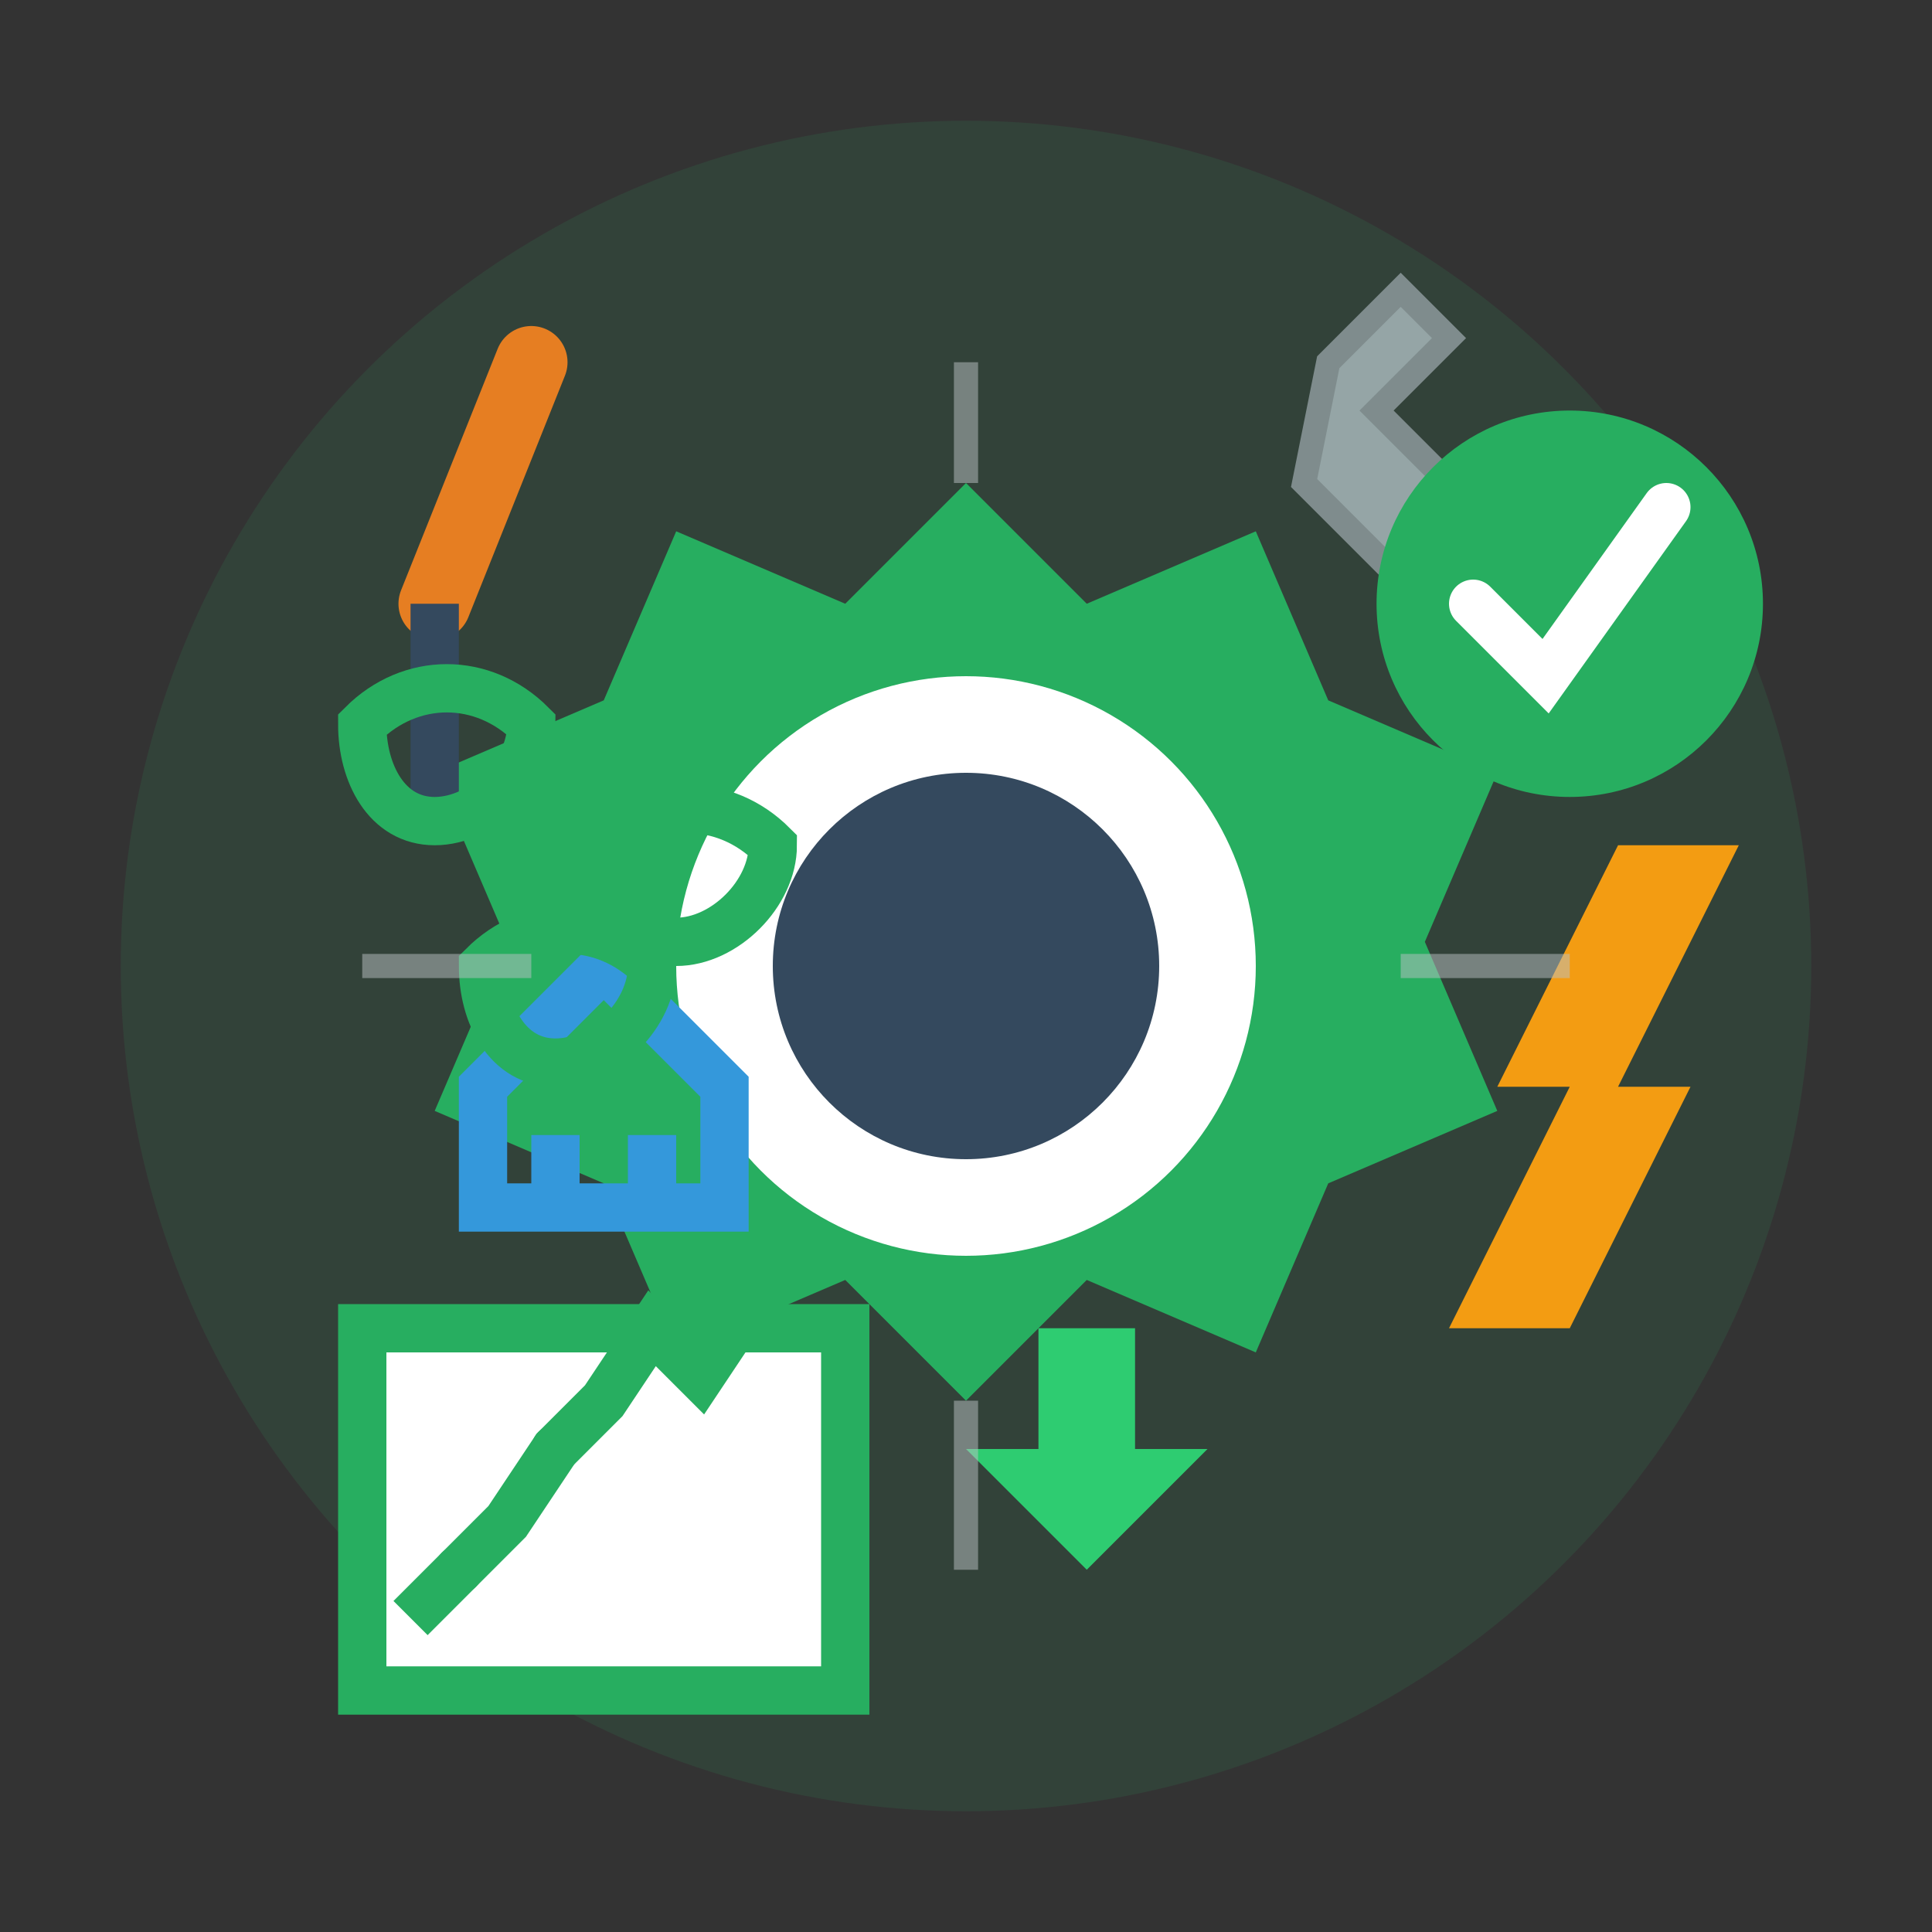
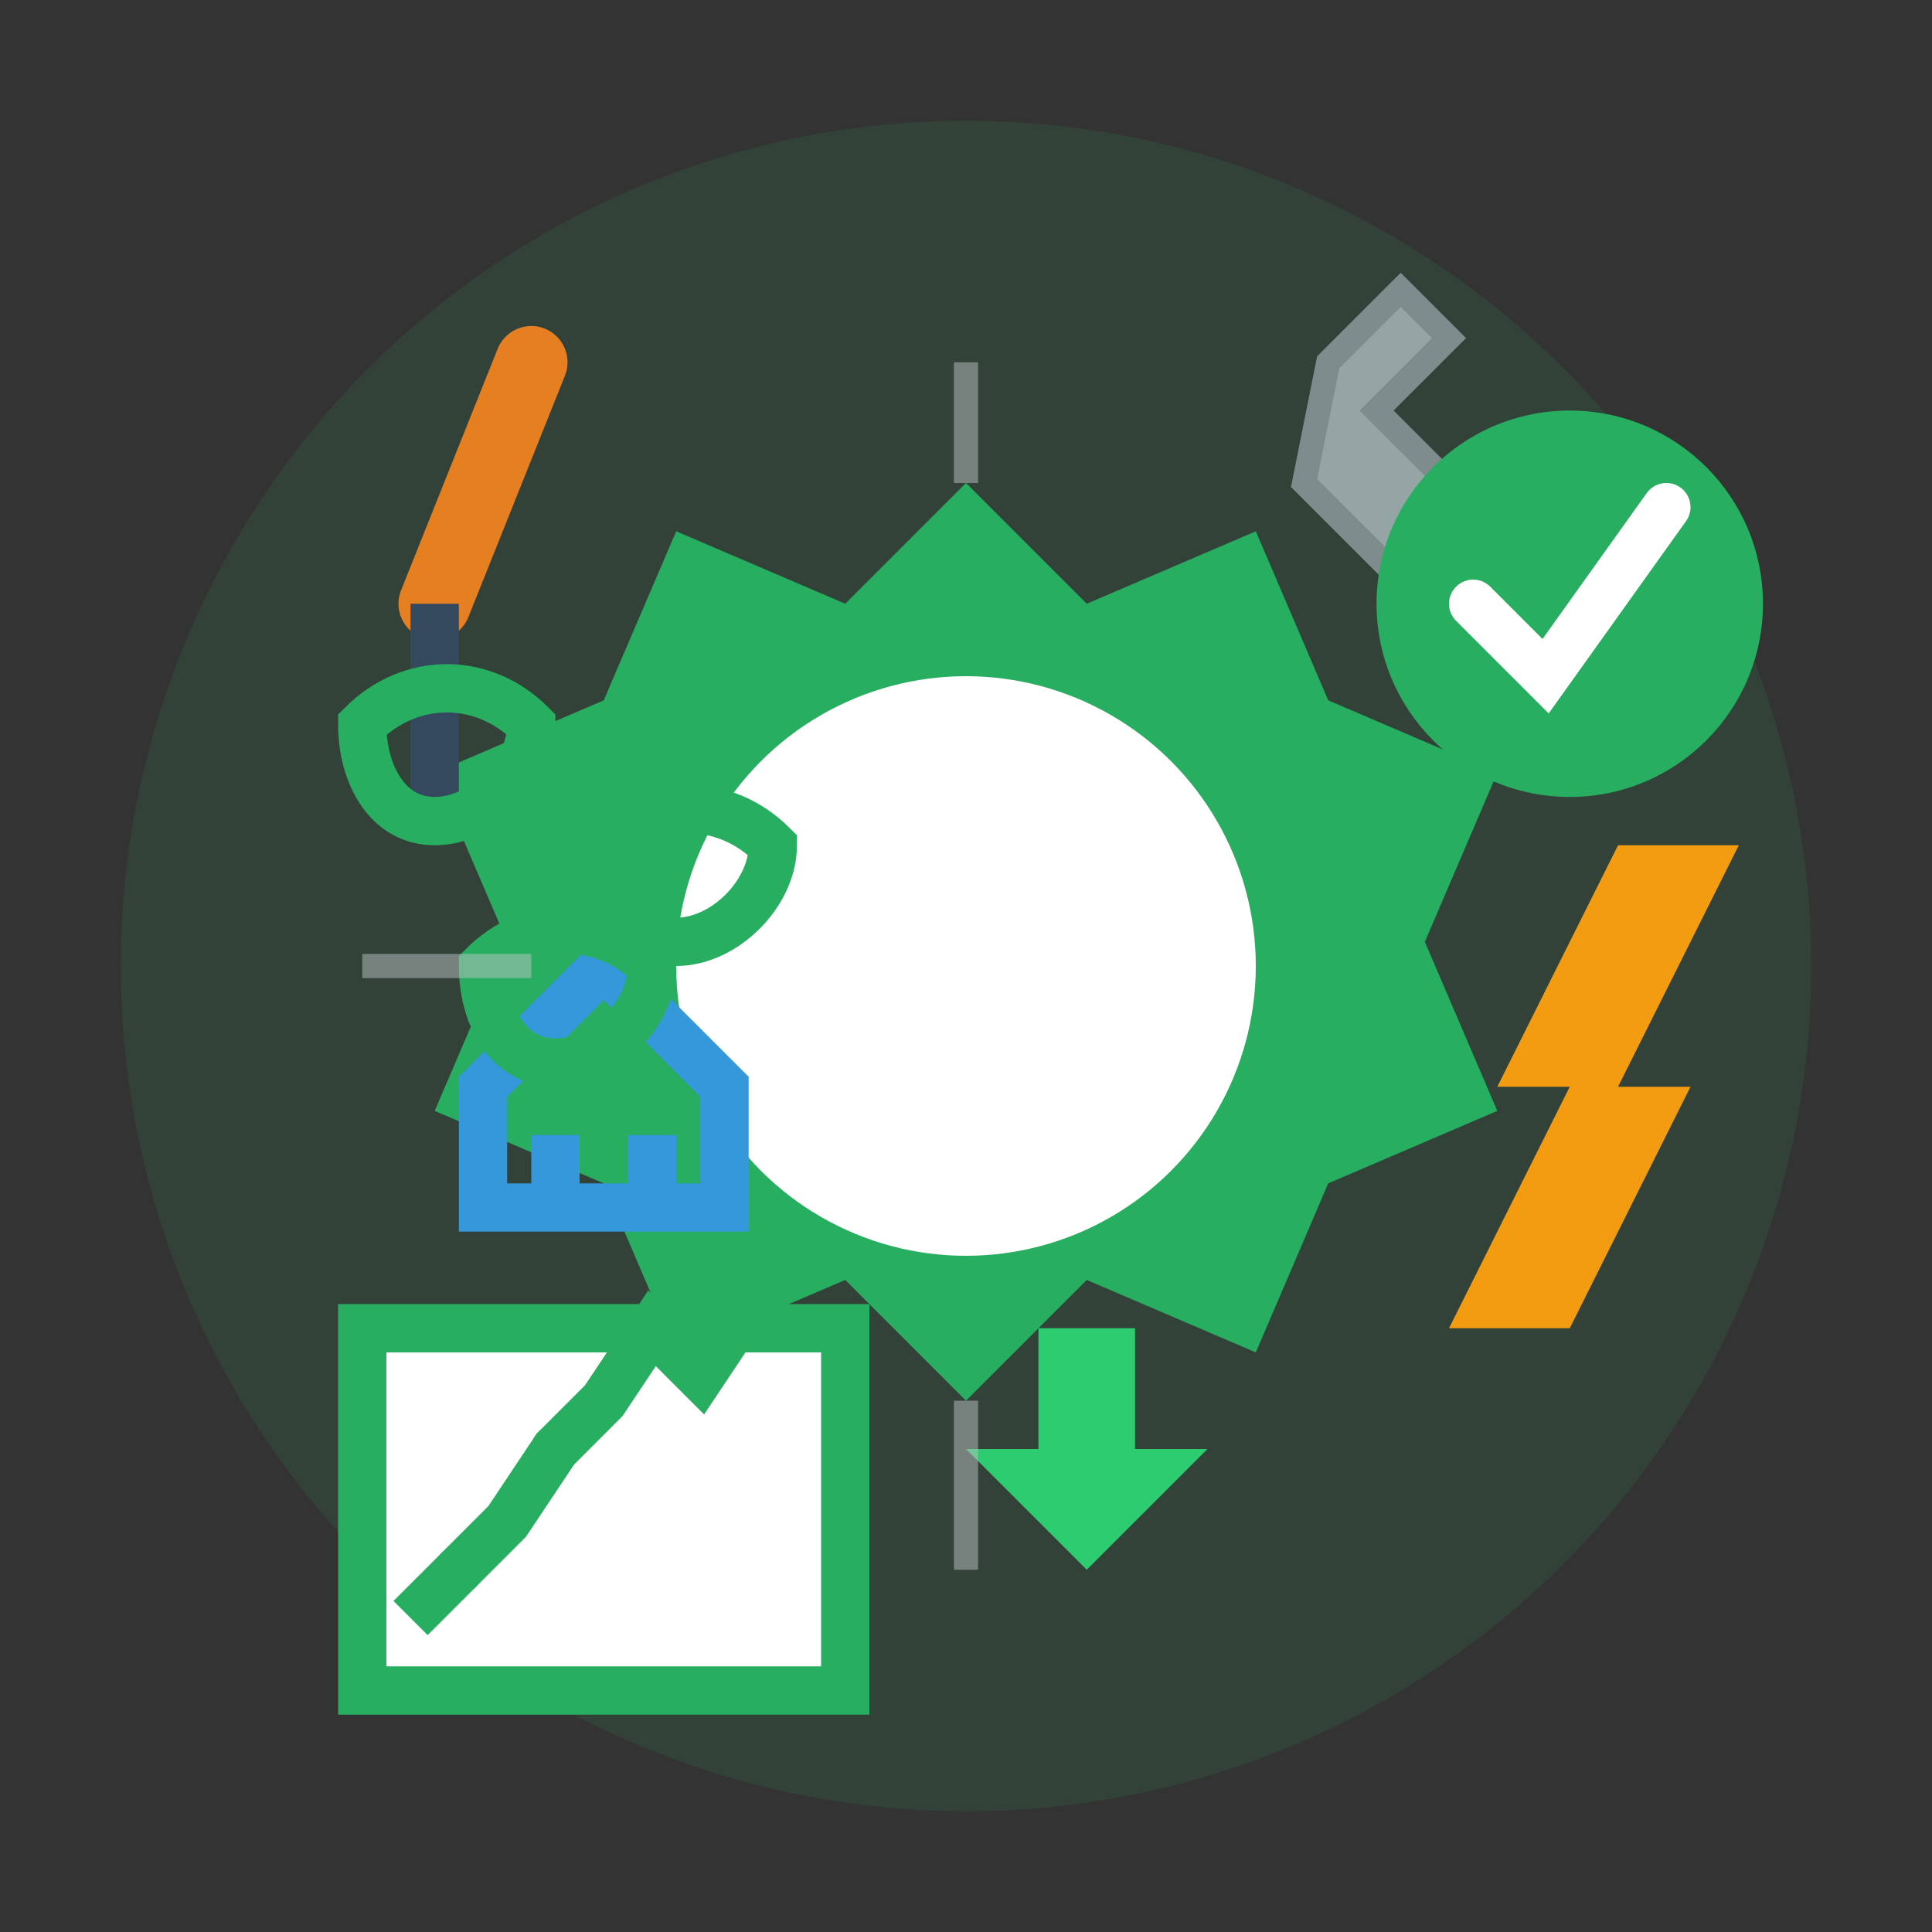
<svg xmlns="http://www.w3.org/2000/svg" width="80" height="80" viewBox="0 0 80 80" fill="none">
  <rect x="0" y="0" width="80" height="80" fill="#333333" stroke="none" />
  <circle cx="40" cy="40" r="35" fill="#2ecc71" opacity="0.1" />
  <path d="M40 20 L45 25 L52 22 L55 29 L62 32 L59 39 L62 46 L55 49 L52 56 L45 53 L40 58 L35 53 L28 56 L25 49 L18 46 L21 39 L18 32 L25 29 L28 22 L35 25 Z" fill="#27ae60" />
  <circle cx="40" cy="40" r="12" fill="white" />
-   <circle cx="40" cy="40" r="8" fill="#34495e" />
  <path d="M55 15 L58 12 L60 14 L57 17 L65 25 L62 28 L54 20 Z" fill="#95a5a6" stroke="#7f8c8d" stroke-width="1" />
  <line x1="22" y1="15" x2="18" y2="25" stroke="#e67e22" stroke-width="3" stroke-linecap="round" />
  <rect x="17" y="25" width="2" height="8" fill="#34495e" />
  <path d="M65 55 L70 45 L67 45 L72 35 L67 35 L62 45 L65 45 L60 55 Z" fill="#f39c12" />
  <rect x="15" y="55" width="20" height="15" fill="white" stroke="#27ae60" stroke-width="2" />
  <path d="M17 67 L19 65 L21 63 L23 60 L25 58 L27 55 L29 57 L31 54 L33 52" stroke="#27ae60" stroke-width="2" fill="none" />
  <circle cx="19" cy="65" r="1" fill="#27ae60" />
  <circle cx="23" cy="60" r="1" fill="#27ae60" />
  <circle cx="27" cy="55" r="1" fill="#27ae60" />
  <circle cx="31" cy="54" r="1" fill="#27ae60" />
  <circle cx="65" cy="25" r="8" fill="#27ae60" />
  <path d="M61 25 L64 28 L69 21" stroke="white" stroke-width="2" fill="none" stroke-linecap="round" />
  <path d="M20 45 L25 40 L30 45 L30 50 L20 50 Z" fill="none" stroke="#3498db" stroke-width="2" />
  <rect x="22" y="47" width="2" height="3" fill="#3498db" />
  <rect x="26" y="47" width="2" height="3" fill="#3498db" />
  <path d="M45 65 L50 60 L47 60 L47 55 L43 55 L43 60 L40 60 Z" fill="#2ecc71" />
  <path d="M15 30 C17 28 20 28 22 30 C22 32 20 34 18 34 C16 34 15 32 15 30 Z" fill="none" stroke="#27ae60" stroke-width="2" />
  <path d="M25 35 C27 33 30 33 32 35 C32 37 30 39 28 39 C26 39 25 37 25 35 Z" fill="none" stroke="#27ae60" stroke-width="2" />
  <path d="M20 40 C22 38 25 38 27 40 C27 42 25 44 23 44 C21 44 20 42 20 40 Z" fill="none" stroke="#27ae60" stroke-width="2" />
  <line x1="40" y1="20" x2="40" y2="15" stroke="#bdc3c7" stroke-width="1" opacity="0.5" />
-   <line x1="58" y1="40" x2="65" y2="40" stroke="#bdc3c7" stroke-width="1" opacity="0.5" />
  <line x1="40" y1="58" x2="40" y2="65" stroke="#bdc3c7" stroke-width="1" opacity="0.5" />
  <line x1="22" y1="40" x2="15" y2="40" stroke="#bdc3c7" stroke-width="1" opacity="0.5" />
</svg>